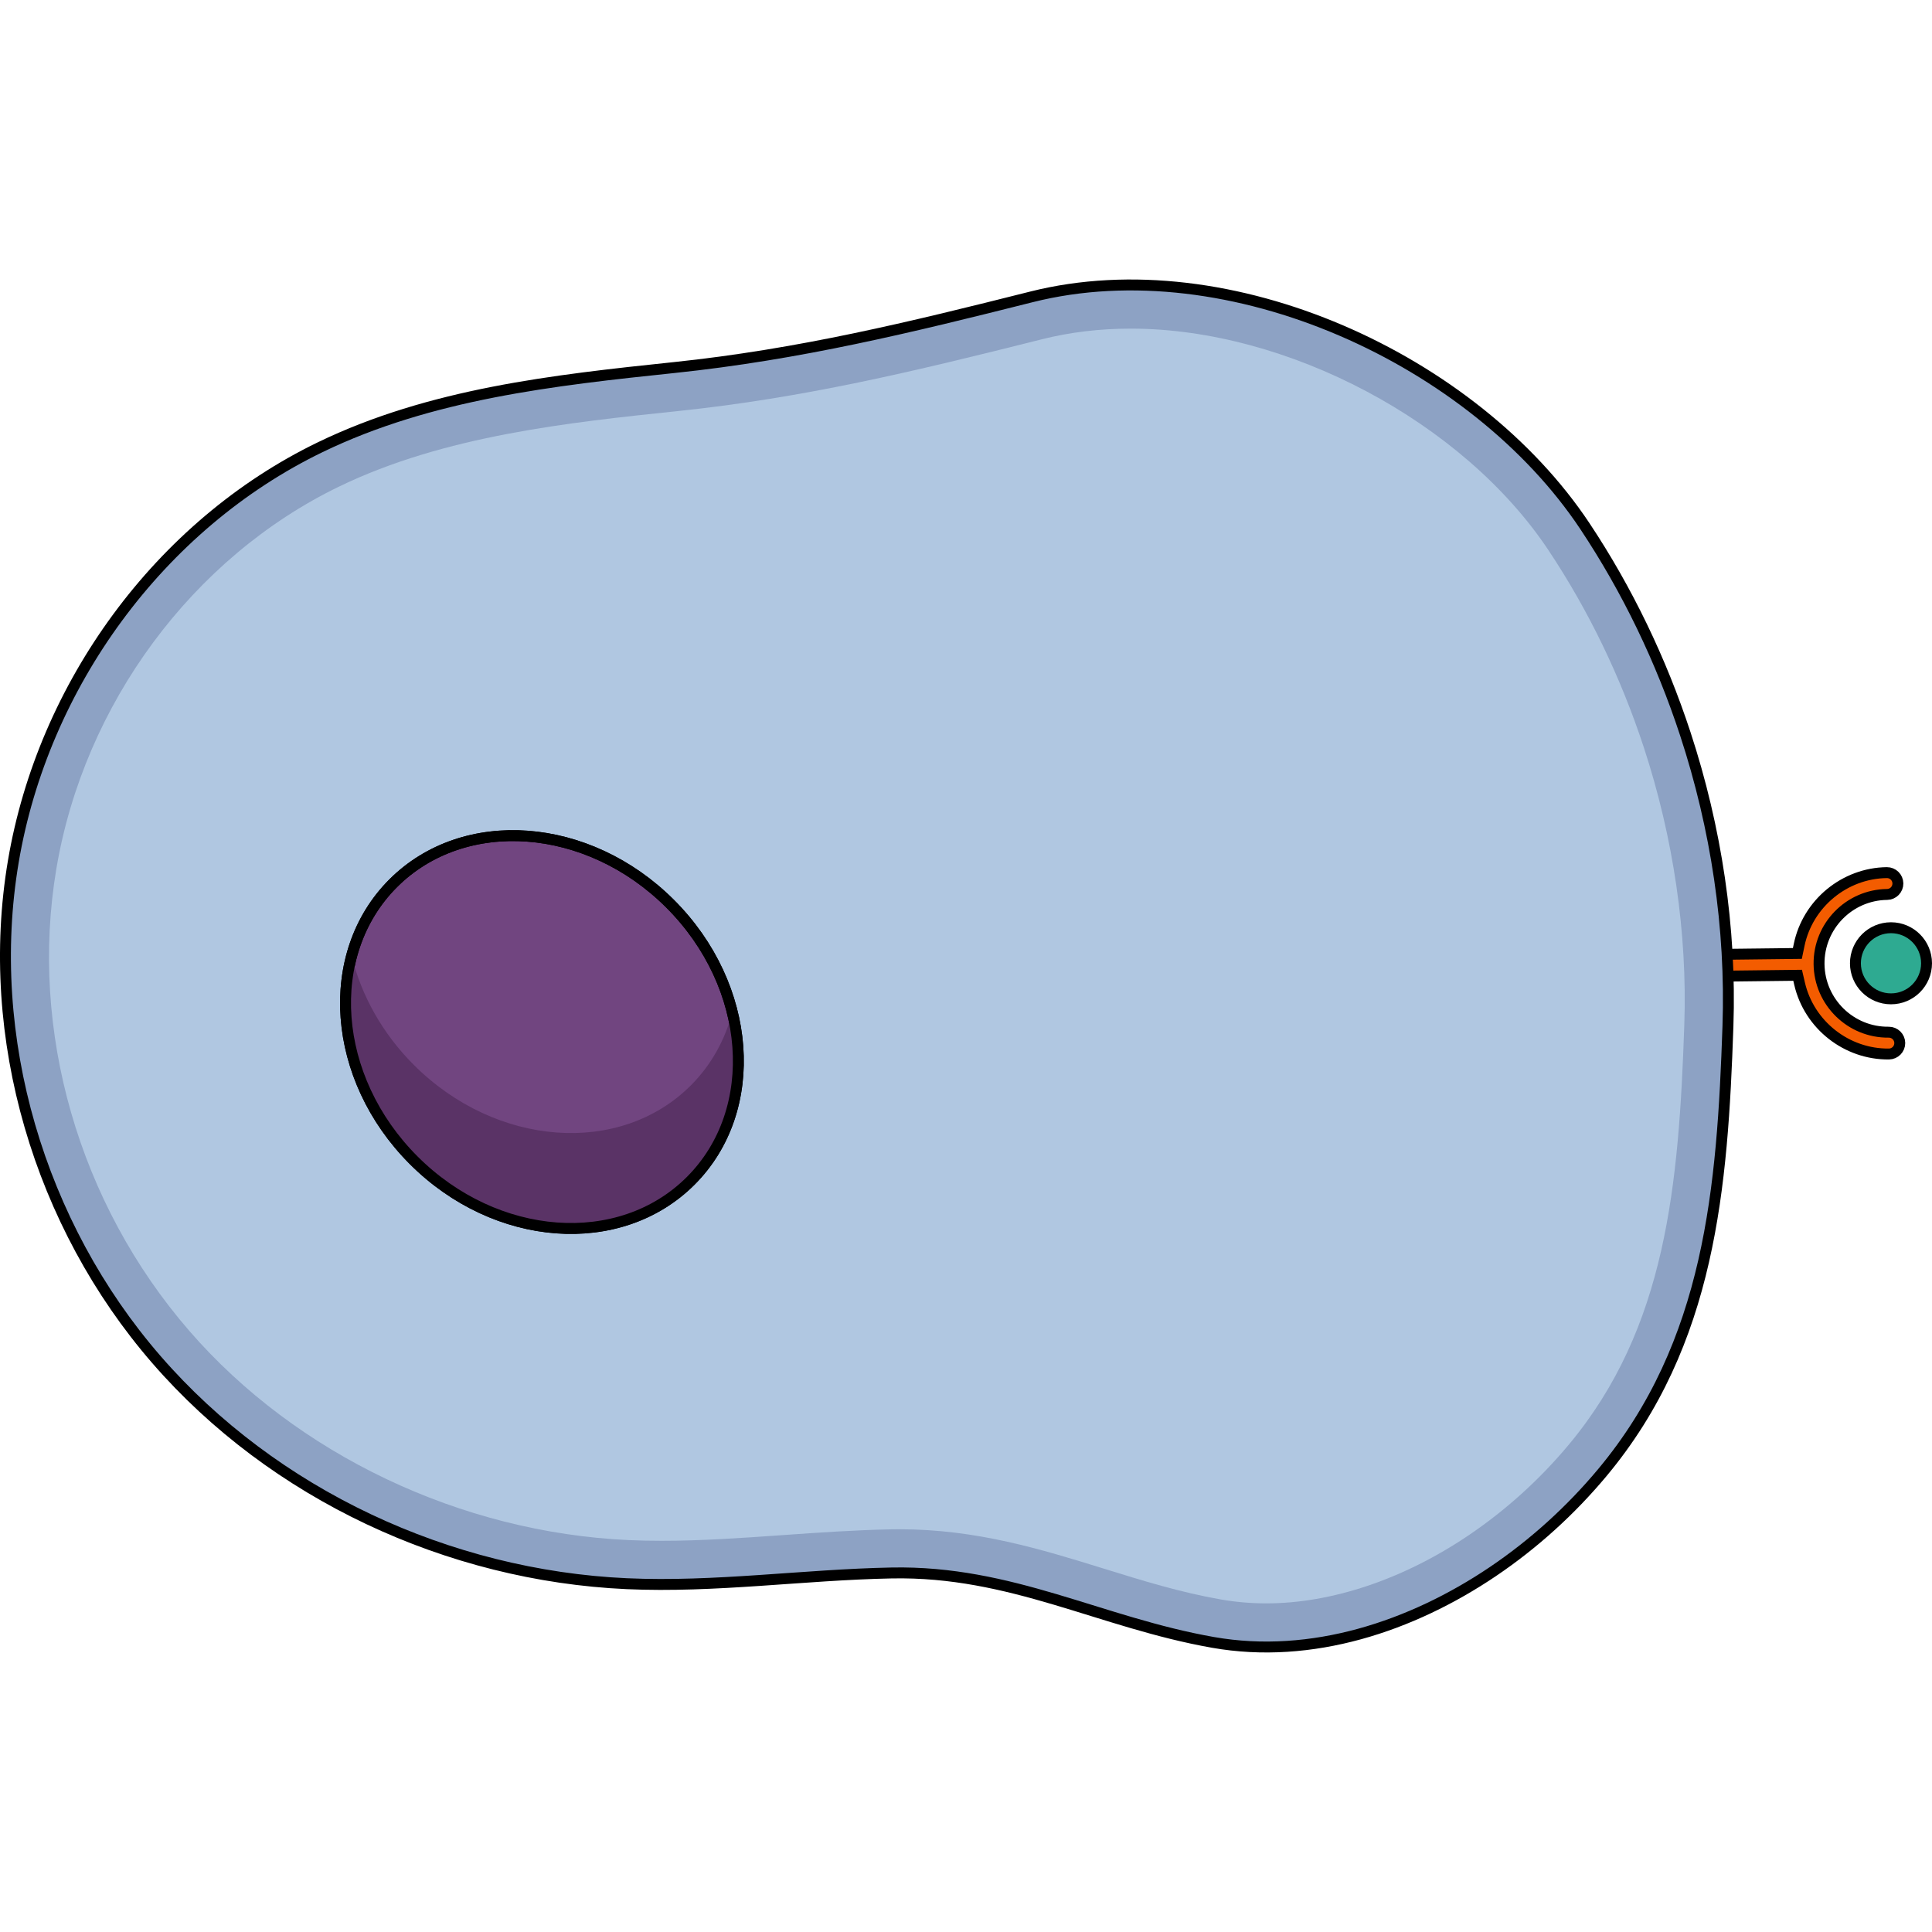
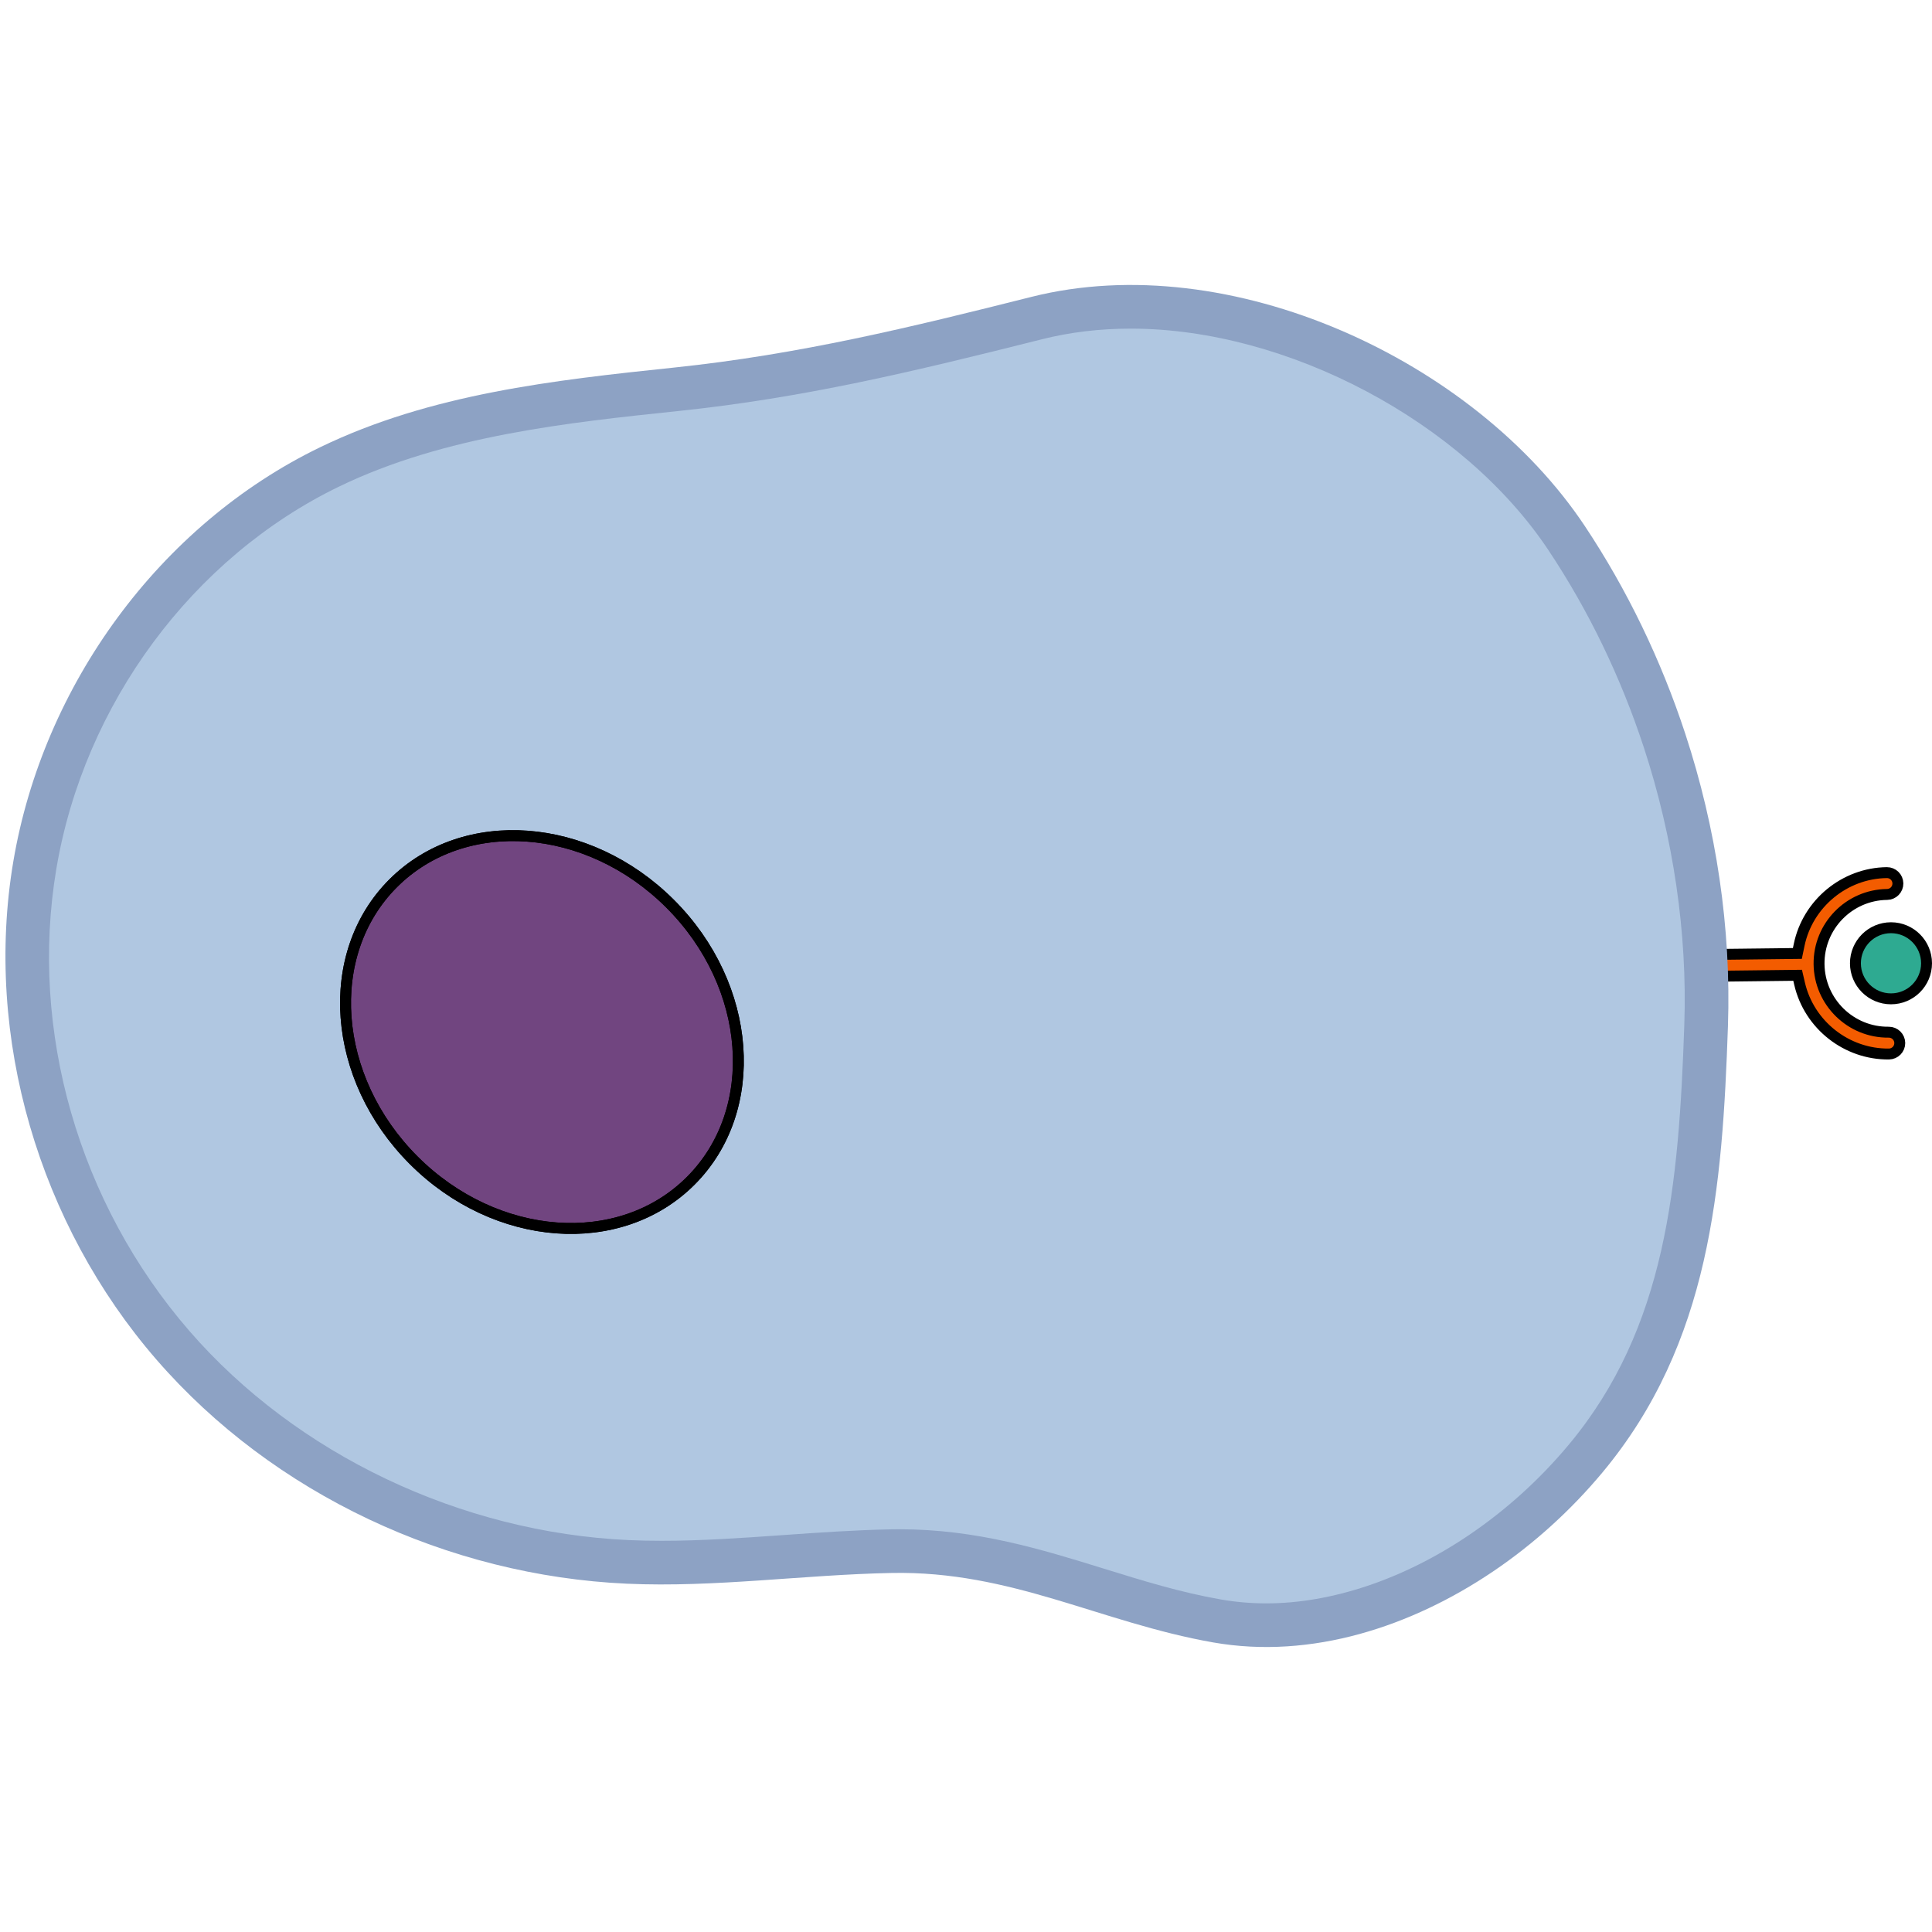
<svg xmlns="http://www.w3.org/2000/svg" version="1.1" id="Layer_1" width="800px" height="800px" viewBox="0 0 177.021 125.8" enable-background="new 0 0 177.021 125.8" xml:space="preserve">
  <g>
    <g>
      <path fill="#F35C00" stroke="#000000" stroke-miterlimit="10" d="M173.079,70.964c-3.868,0.045-7.312-2.659-8.188-6.43    l-0.182-0.783l-10.463,0.122c-0.551,0.006-1.005-0.437-1.012-0.988c-0.006-0.552,0.437-1.005,0.988-1.012l10.463-0.122    l0.164-0.787c0.788-3.791,4.167-6.575,8.035-6.62c0.551-0.006,1.005,0.437,1.012,0.988c0.006,0.552-0.437,1.005-0.988,1.012    c-3.479,0.041-6.277,2.905-6.236,6.384c0.041,3.479,2.905,6.277,6.384,6.236c0.551-0.006,1.005,0.437,1.012,0.988    S173.63,70.958,173.079,70.964z" />
      <circle fill="#2EAA91" stroke="#000000" stroke-miterlimit="10" cx="173.263" cy="62.651" r="3.258" />
    </g>
    <g>
      <path fill="#8DA2C4" d="M154.416,41.624c2.839,8.649,4.216,17.792,3.908,26.792c-0.505,14.765-1.596,29.021-11.512,40.904    c-2.89,3.461-6.276,6.534-10.013,9.058c-7.445,5.028-16.626,8.087-25.648,6.499c-10.339-1.82-18.477-6.579-29.453-6.363    c-8.097,0.159-16.175,1.348-24.265,0.983c-16.34-0.737-32.375-8.177-43.096-20.53S-1.501,69.448,1.221,53.32    s13.394-30.829,28.117-37.954C39.45,10.472,50.74,9.224,61.772,8.067c11.459-1.201,21.669-3.688,32.731-6.475    c18.186-4.582,40.592,5.791,50.706,20.994C149.098,28.431,152.202,34.878,154.416,41.624z" />
-       <path fill="none" stroke="#000000" stroke-miterlimit="10" d="M154.416,41.624c2.839,8.649,4.216,17.792,3.908,26.792    c-0.505,14.765-1.596,29.021-11.512,40.904c-2.89,3.461-6.276,6.534-10.013,9.058c-7.445,5.028-16.626,8.087-25.648,6.499    c-10.339-1.82-18.477-6.579-29.453-6.363c-8.097,0.159-16.175,1.348-24.265,0.983c-16.34-0.737-32.375-8.177-43.096-20.53    S-1.501,69.448,1.221,53.32s13.394-30.829,28.117-37.954C39.45,10.472,50.74,9.224,61.772,8.067    c11.459-1.201,21.669-3.688,32.731-6.475c18.186-4.582,40.592,5.791,50.706,20.994C149.098,28.431,152.202,34.878,154.416,41.624z    " />
      <path fill="#B0C7E1" d="M116.034,121.3c-1.419,0-2.828-0.122-4.189-0.361c-3.702-0.651-7.092-1.702-10.681-2.814    c-5.738-1.777-11.672-3.616-18.743-3.616c-0.266,0-0.532,0.002-0.801,0.008c-3.329,0.065-6.659,0.3-9.879,0.526    c-3.831,0.27-7.449,0.524-11.103,0.524c-1.061,0-2.05-0.021-3.024-0.065c-15.399-0.694-30.448-7.855-40.255-19.155    C7.219,84.663,2.661,68.827,5.165,53.984C7.712,38.889,17.642,25.47,31.08,18.966c9.653-4.672,21.052-5.866,31.108-6.92    C73.598,10.85,83.596,8.465,95.48,5.472c2.558-0.645,5.293-0.972,8.129-0.972c14.349,0,30.444,8.538,38.27,20.302    c3.675,5.523,6.615,11.604,8.737,18.069c2.713,8.268,3.997,17.054,3.71,25.409c-0.504,14.715-1.648,27.767-10.585,38.479    c-2.674,3.202-5.764,5.997-9.181,8.306C128.606,119.085,122.027,121.3,116.034,121.3z" />
      <g>
        <g>
          <ellipse transform="matrix(0.707 -0.707 0.707 0.707 -34.209 55.318)" fill="#714580" stroke="#000000" stroke-miterlimit="10" cx="49.669" cy="68.953" rx="16.62" ry="19.28" />
-           <path fill="#5A3366" d="M63.299,73.84c-6.491,6.491-17.856,5.649-25.385-1.88c-2.908-2.908-4.806-6.389-5.682-9.939      c-1.613,6.09,0.345,13.348,5.682,18.685c7.529,7.529,18.895,8.371,25.385,1.88c3.984-3.984,5.193-9.804,3.802-15.446      C66.438,69.641,65.189,71.95,63.299,73.84z" />
          <ellipse transform="matrix(0.707 -0.707 0.707 0.707 -34.209 55.318)" fill="none" stroke="#000000" stroke-miterlimit="10" cx="49.669" cy="68.953" rx="16.62" ry="19.28" />
        </g>
      </g>
    </g>
  </g>
</svg>